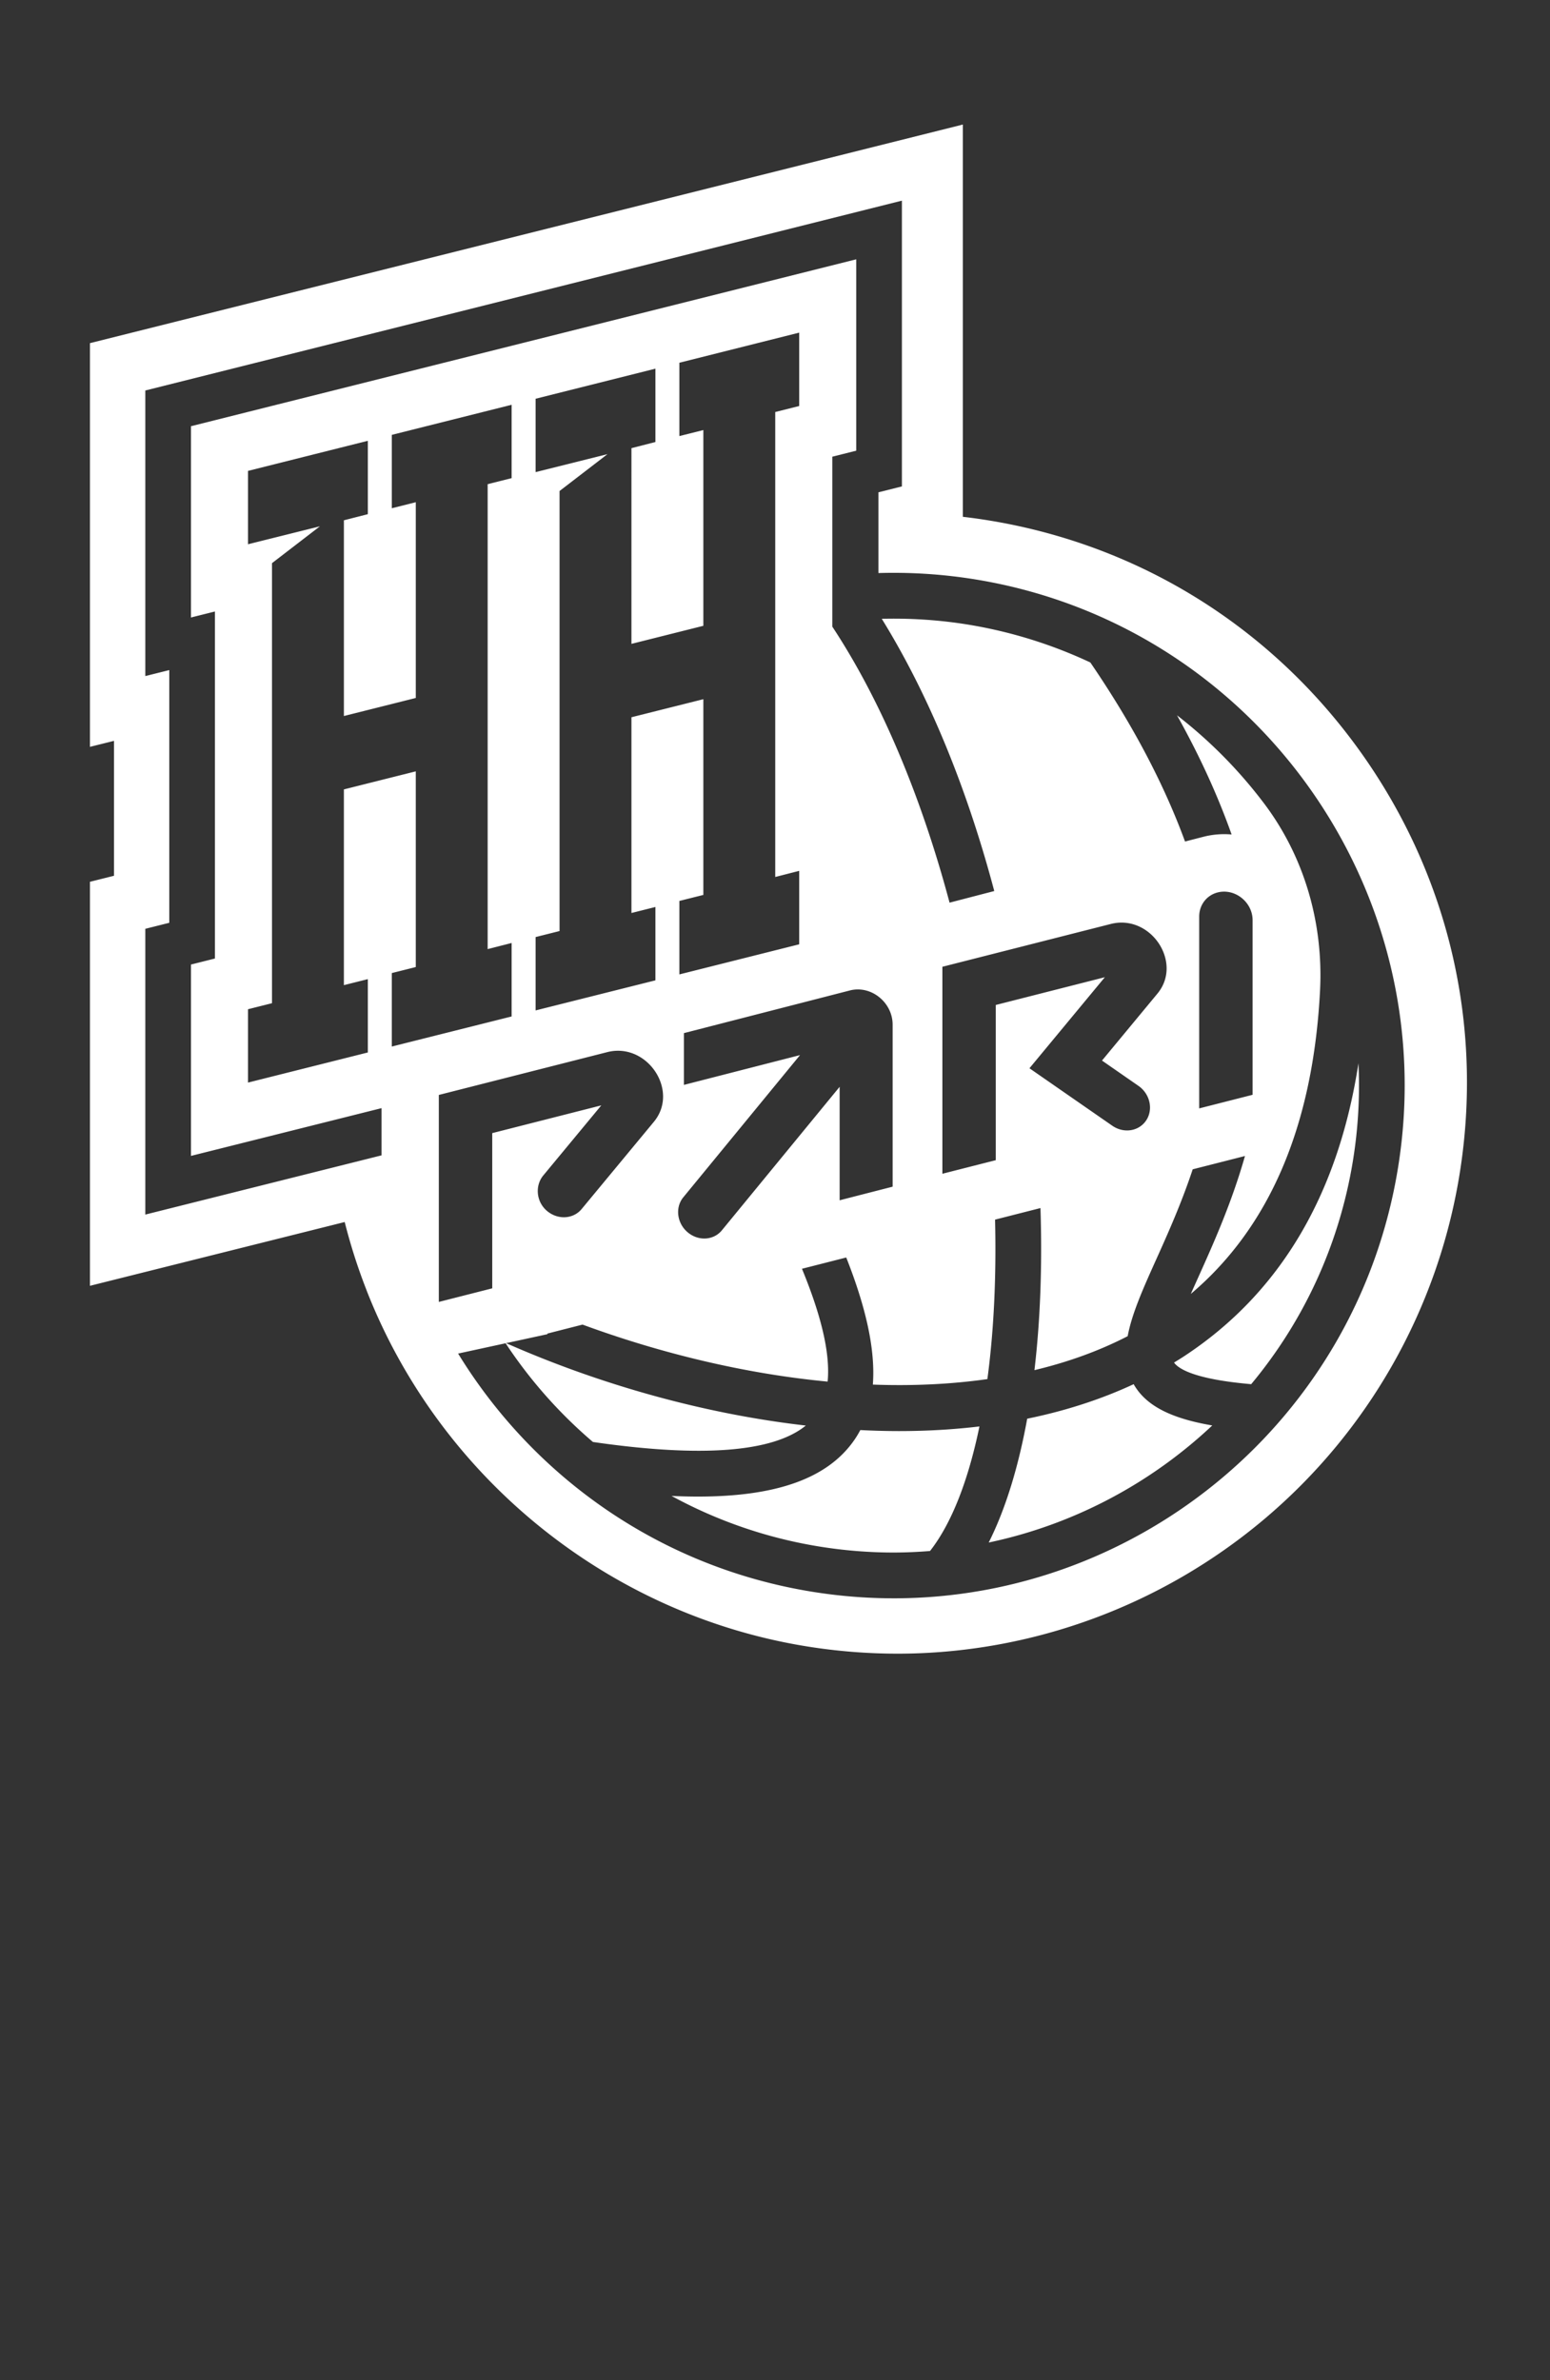
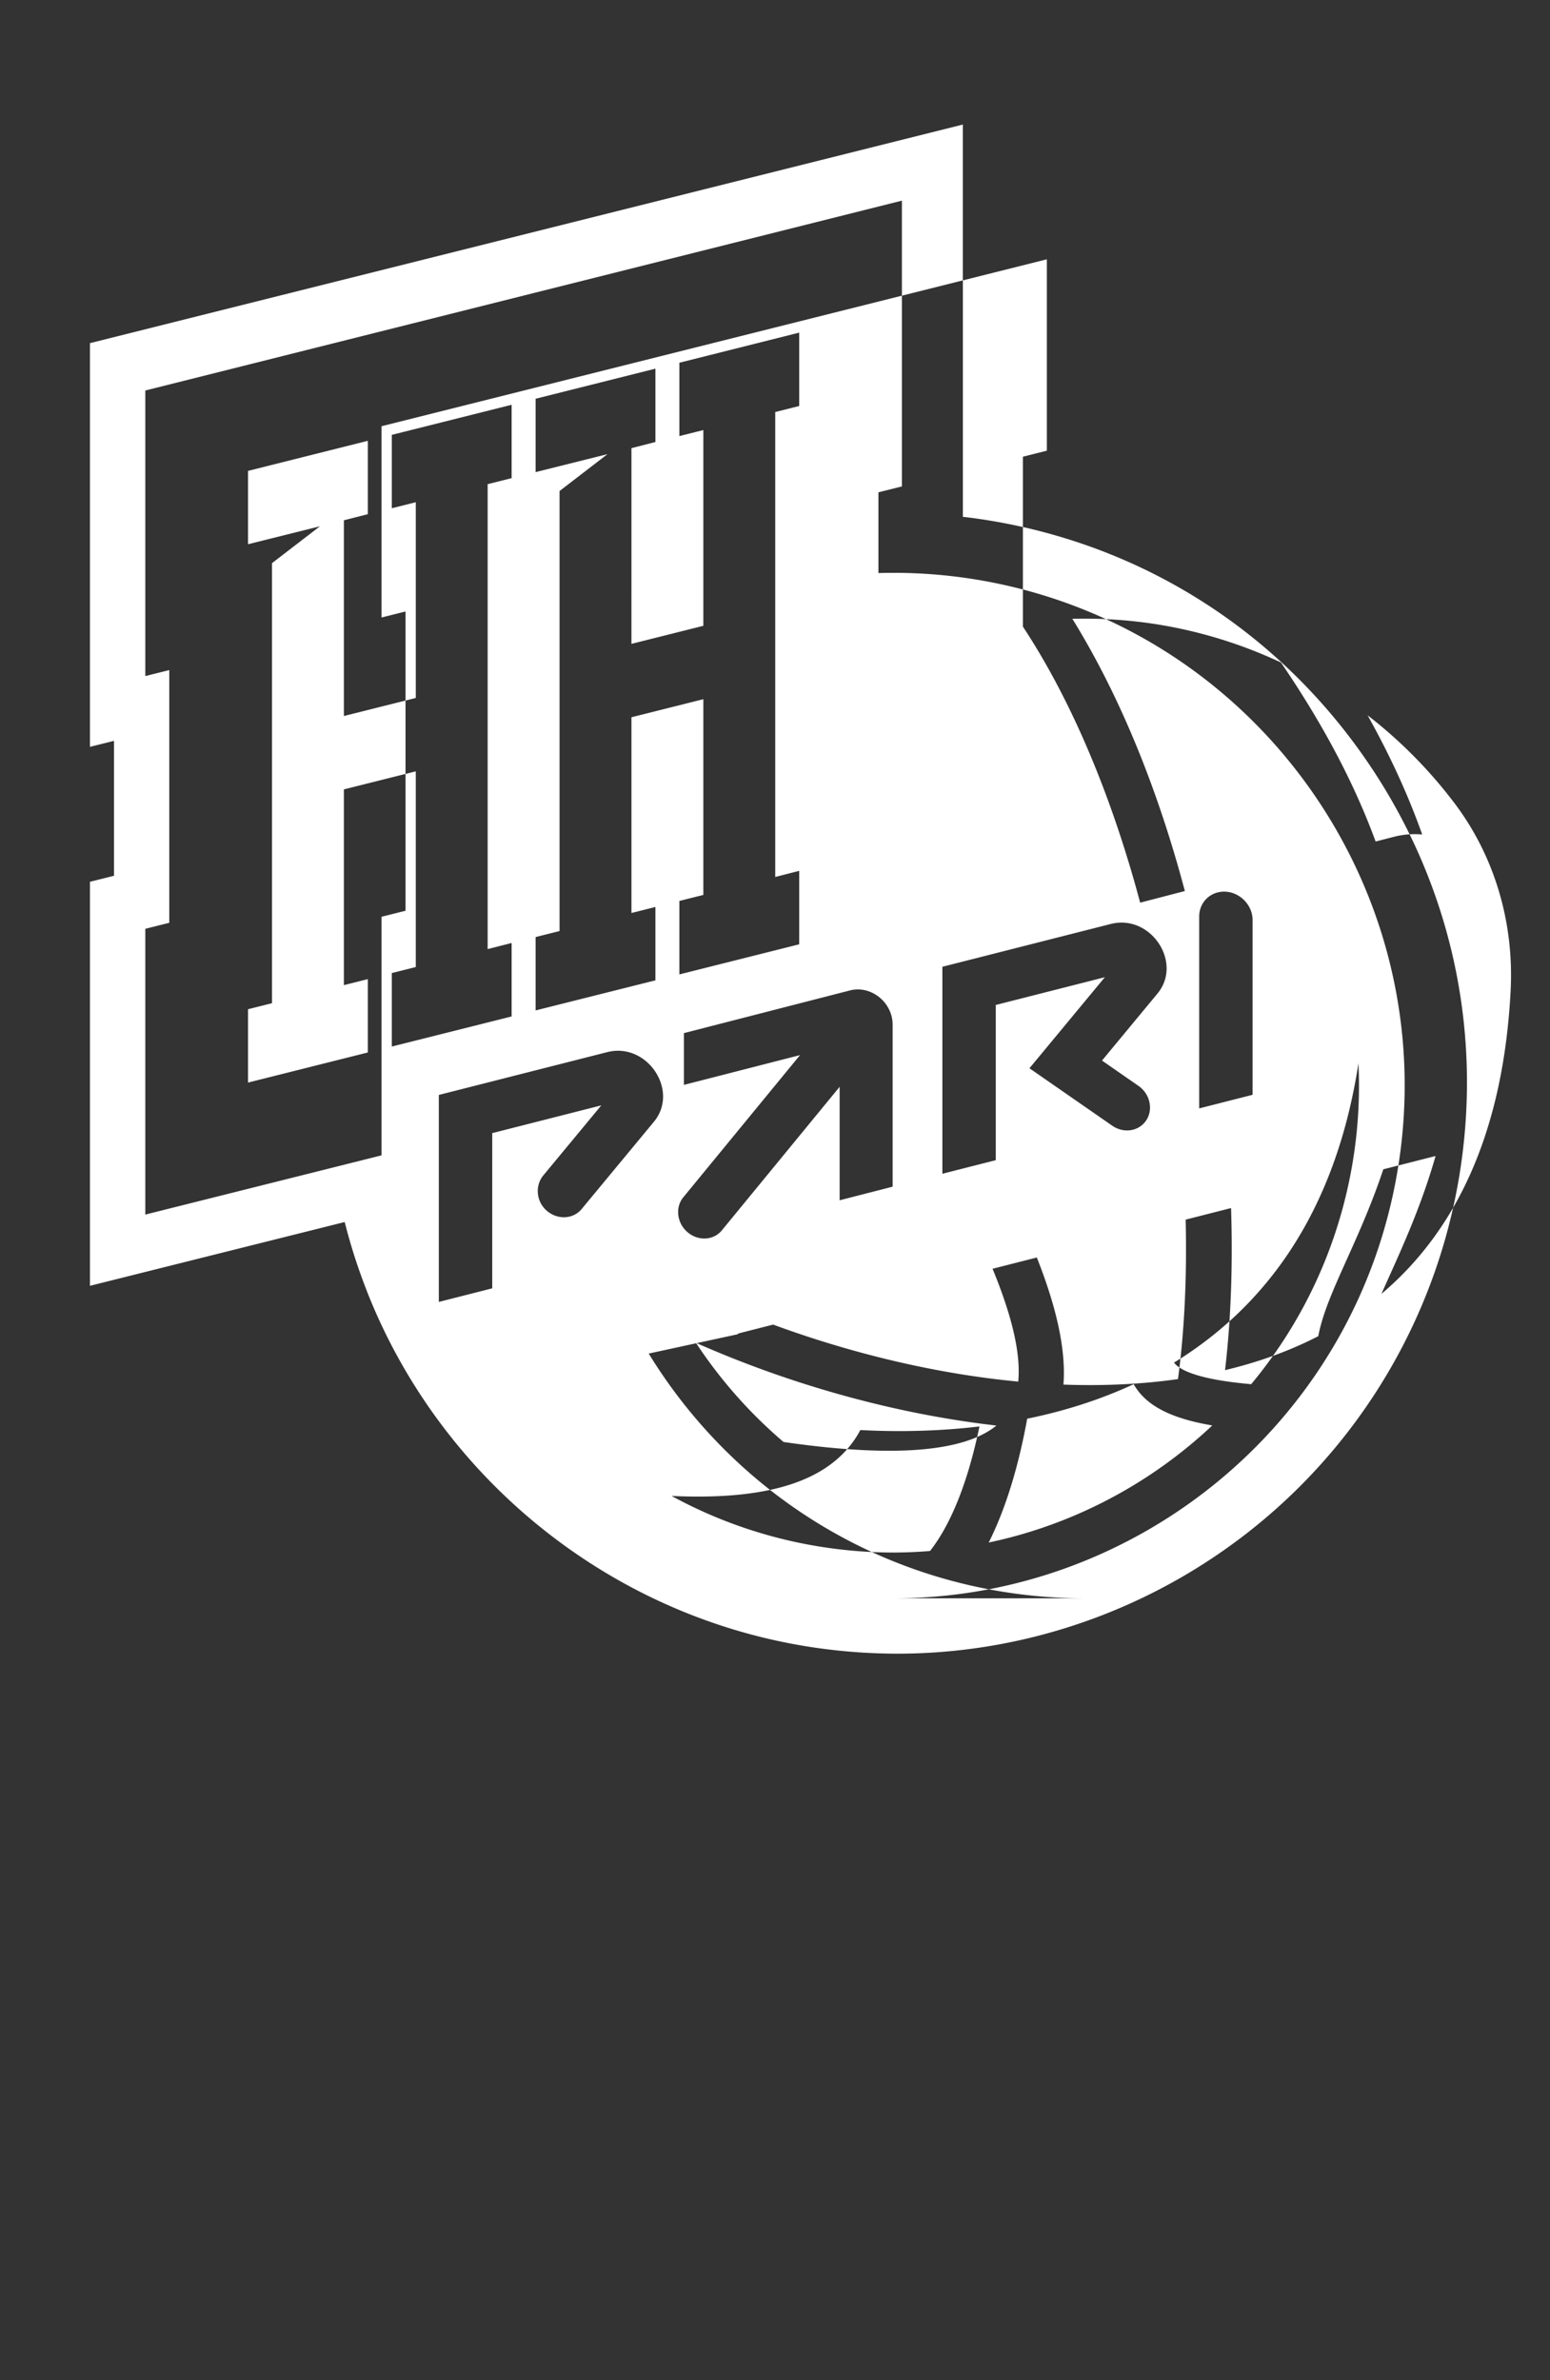
<svg xmlns="http://www.w3.org/2000/svg" width="224" height="344" fill="none">
  <rect width="100%" height="100%" fill="#333333" stroke="none" />
-   <path fill-rule="evenodd" clip-rule="evenodd" d="M196.417 108.395c-12.87-17.88-31.896-29.667-53.57-33.188a80.982 80.982 0 0 0-3.697-.515V18L13 49.594v58.345l3.473-.864v19.498l-3.473.87v58.392l36.815-9.219a81.836 81.836 0 0 0 3.096 9.696l.153.405c10.637 26.957 34.93 46.582 63.4 51.21A82.814 82.814 0 0 0 129.7 239c19.315 0 38.145-6.911 53.018-19.454a82.407 82.407 0 0 0 28.202-49.772c3.52-21.702-1.632-43.501-14.503-61.379Zm-73.586 34.75-23.99 6.168v7.482l16.776-4.305-16.868 20.552c-1.291 1.576-.866 4.032.913 5.276 1.535 1.074 3.545.859 4.658-.499l17.022-20.746v16.4l7.658-1.966v-23.414c0-3.226-3.123-5.732-6.169-4.948Zm-62.744-70.56-3.464.87V62.85l17.316-4.348v10.603l-3.465.87v67.197l3.465-.885v10.619l-17.316 4.348v-10.619l3.464-.87v-28.284l-10.39 2.609v28.29l3.461-.869v10.6l-17.315 4.351V145.86l3.464-.87V81.393l6.926-5.327-10.39 2.593V68.056l17.315-4.348v10.603l-3.46.885v28.288l10.39-2.609v-28.29Zm55.409-24.51-17.316 4.35v10.6l3.465-.869v28.29l-10.39 2.61V64.77l3.464-.888v-10.6L77.403 57.63v10.604l10.387-2.596-6.925 5.326v63.597l-3.462.87v10.603l17.316-4.348v-10.603l-3.464.87v-28.291l10.39-2.609v28.288l-3.465.869v10.619l17.316-4.351v-10.616l-3.461.886v-67.2l3.461-.87V48.075Zm55.773 147.843c13.767-9.107 22.125-23.282 25.049-42.242a67.545 67.545 0 0 1-.789 14.026c-2.001 12.352-7.243 23.379-14.712 32.349-8.128-.705-10.49-2.198-11.151-3.123.54-.331 1.078-.661 1.603-1.01Zm-7.355 4.276c1.756 2.955 5.251 4.794 11.279 5.822-8.945 8.425-20.112 14.35-32.308 16.921 2.408-4.787 4.282-10.856 5.562-17.896 5.537-1.132 10.689-2.802 15.393-4.993l.018.037c.018.036.035.072.056.109Zm-33.991 6.636c4.011 0 7.889-.225 11.623-.671-1.612 7.811-4.03 14.035-7.143 18.003a66.641 66.641 0 0 1-5.248.221c-3.567 0-7.184-.287-10.816-.879a66.817 66.817 0 0 1-21.29-7.302c1.324.062 2.598.093 3.825.093 11.552 0 18.895-2.727 22.67-8.297.289-.424.547-.863.786-1.315 1.889.094 3.756.147 5.593.147Zm-.765 24.17c35.57 0 67.002-25.906 72.88-62.238 6.528-40.334-20.876-78.474-61.082-85.02a73.594 73.594 0 0 0-14.01-.919V71.151l3.393-.85V29L21 56.437v41.272l3.464-.864v36.523l-3.464.869v41.303l34.14-8.561v-6.823l-27.544 6.904v-27.658l3.465-.87V88.377l-3.465.867V61.6l96.147-24.123v27.658l-3.462.87v24.56c7.019 10.634 12.839 24.494 16.946 39.894l6.46-1.68c-3.952-14.908-9.486-28.394-16.259-39.346 4.104-.1 8.271.156 12.468.838a67.063 67.063 0 0 1 17.677 5.476c6.388 9.351 10.784 17.959 13.683 25.876l1.858-.48.824-.212a12.1 12.1 0 0 1 4.048-.324c-1.926-5.433-4.505-11.171-7.889-17.227a67.527 67.527 0 0 1 12.55 12.695c5.869 7.757 8.622 17.382 8.119 27.109-1.01 19.499-7.271 34.179-18.674 43.822.339-.764.687-1.54 1.041-2.325 2.212-4.915 4.835-10.753 6.786-17.607l-7.553 1.923c-1.638 4.925-3.567 9.232-5.245 12.96l-.006.013c-1.881 4.18-3.54 7.869-4.148 11.145-4.186 2.16-8.71 3.771-13.473 4.909.839-7.128 1.141-15.026.87-23.426l-6.562 1.671c.199 8.337-.183 16.141-1.109 23.048-5.341.758-10.9 1.004-16.552.795.398-5.227-1.109-11.432-3.846-18.37l-6.398 1.63c2.654 6.455 4.123 12.046 3.71 16.307-12.034-1.135-24.245-4.127-35.421-8.238l-5.07 1.294v.09l-5.979 1.297c13.845 6.112 28.887 10.26 43.316 11.909-4.723 3.861-15.051 4.656-30.763 2.375a67.866 67.866 0 0 1-12.621-14.269l-6.864 1.49c10.863 17.731 29.04 30.818 51.078 34.409 3.989.648 7.957.963 11.875.963Zm7.032-91.274 24.338-6.187c5.76-1.468 10.467 5.567 6.736 10.07l-8.007 9.672 5.263 3.652c1.793 1.244 2.222 3.697.92 5.268-1.122 1.356-3.148 1.571-4.695.498l-11.972-8.306 10.897-13.159-15.765 4.012v22.431l-7.715 1.963v-29.914Zm-72.772 48.437v-29.914l24.338-6.187c5.764-1.468 10.468 5.566 6.74 10.07l-10.444 12.614c-1.208 1.458-3.46 1.599-5.04.233-1.537-1.334-1.708-3.634-.493-5.099l8.38-10.123-15.763 4.011V186.2l-7.718 1.963Zm117.604-29.936v-25.23c0-2.615-2.557-4.65-5.052-4.015-1.588.406-2.666 1.808-2.666 3.476v27.736l7.718-1.967Z" fill="#fff" />
+   <path fill-rule="evenodd" clip-rule="evenodd" d="M196.417 108.395c-12.87-17.88-31.896-29.667-53.57-33.188a80.982 80.982 0 0 0-3.697-.515V18L13 49.594v58.345l3.473-.864v19.498l-3.473.87v58.392l36.815-9.219a81.836 81.836 0 0 0 3.096 9.696l.153.405c10.637 26.957 34.93 46.582 63.4 51.21A82.814 82.814 0 0 0 129.7 239c19.315 0 38.145-6.911 53.018-19.454a82.407 82.407 0 0 0 28.202-49.772c3.52-21.702-1.632-43.501-14.503-61.379Zm-73.586 34.75-23.99 6.168v7.482l16.776-4.305-16.868 20.552c-1.291 1.576-.866 4.032.913 5.276 1.535 1.074 3.545.859 4.658-.499l17.022-20.746v16.4l7.658-1.966v-23.414c0-3.226-3.123-5.732-6.169-4.948Zm-62.744-70.56-3.464.87V62.85l17.316-4.348v10.603l-3.465.87v67.197l3.465-.885v10.619l-17.316 4.348v-10.619l3.464-.87v-28.284l-10.39 2.609v28.29l3.461-.869v10.6l-17.315 4.351V145.86l3.464-.87V81.393l6.926-5.327-10.39 2.593V68.056l17.315-4.348v10.603l-3.46.885v28.288l10.39-2.609v-28.29Zm55.409-24.51-17.316 4.35v10.6l3.465-.869v28.29l-10.39 2.61V64.77l3.464-.888v-10.6L77.403 57.63v10.604l10.387-2.596-6.925 5.326v63.597l-3.462.87v10.603l17.316-4.348v-10.603l-3.464.87v-28.291l10.39-2.609v28.288l-3.465.869v10.619l17.316-4.351v-10.616l-3.461.886v-67.2l3.461-.87V48.075Zm55.773 147.843c13.767-9.107 22.125-23.282 25.049-42.242a67.545 67.545 0 0 1-.789 14.026c-2.001 12.352-7.243 23.379-14.712 32.349-8.128-.705-10.49-2.198-11.151-3.123.54-.331 1.078-.661 1.603-1.01Zm-7.355 4.276c1.756 2.955 5.251 4.794 11.279 5.822-8.945 8.425-20.112 14.35-32.308 16.921 2.408-4.787 4.282-10.856 5.562-17.896 5.537-1.132 10.689-2.802 15.393-4.993l.018.037c.018.036.035.072.056.109Zm-33.991 6.636c4.011 0 7.889-.225 11.623-.671-1.612 7.811-4.03 14.035-7.143 18.003a66.641 66.641 0 0 1-5.248.221c-3.567 0-7.184-.287-10.816-.879a66.817 66.817 0 0 1-21.29-7.302c1.324.062 2.598.093 3.825.093 11.552 0 18.895-2.727 22.67-8.297.289-.424.547-.863.786-1.315 1.889.094 3.756.147 5.593.147Zm-.765 24.17c35.57 0 67.002-25.906 72.88-62.238 6.528-40.334-20.876-78.474-61.082-85.02a73.594 73.594 0 0 0-14.01-.919V71.151l3.393-.85V29L21 56.437v41.272l3.464-.864v36.523l-3.464.869v41.303l34.14-8.561v-6.823v-27.658l3.465-.87V88.377l-3.465.867V61.6l96.147-24.123v27.658l-3.462.87v24.56c7.019 10.634 12.839 24.494 16.946 39.894l6.46-1.68c-3.952-14.908-9.486-28.394-16.259-39.346 4.104-.1 8.271.156 12.468.838a67.063 67.063 0 0 1 17.677 5.476c6.388 9.351 10.784 17.959 13.683 25.876l1.858-.48.824-.212a12.1 12.1 0 0 1 4.048-.324c-1.926-5.433-4.505-11.171-7.889-17.227a67.527 67.527 0 0 1 12.55 12.695c5.869 7.757 8.622 17.382 8.119 27.109-1.01 19.499-7.271 34.179-18.674 43.822.339-.764.687-1.54 1.041-2.325 2.212-4.915 4.835-10.753 6.786-17.607l-7.553 1.923c-1.638 4.925-3.567 9.232-5.245 12.96l-.006.013c-1.881 4.18-3.54 7.869-4.148 11.145-4.186 2.16-8.71 3.771-13.473 4.909.839-7.128 1.141-15.026.87-23.426l-6.562 1.671c.199 8.337-.183 16.141-1.109 23.048-5.341.758-10.9 1.004-16.552.795.398-5.227-1.109-11.432-3.846-18.37l-6.398 1.63c2.654 6.455 4.123 12.046 3.71 16.307-12.034-1.135-24.245-4.127-35.421-8.238l-5.07 1.294v.09l-5.979 1.297c13.845 6.112 28.887 10.26 43.316 11.909-4.723 3.861-15.051 4.656-30.763 2.375a67.866 67.866 0 0 1-12.621-14.269l-6.864 1.49c10.863 17.731 29.04 30.818 51.078 34.409 3.989.648 7.957.963 11.875.963Zm7.032-91.274 24.338-6.187c5.76-1.468 10.467 5.567 6.736 10.07l-8.007 9.672 5.263 3.652c1.793 1.244 2.222 3.697.92 5.268-1.122 1.356-3.148 1.571-4.695.498l-11.972-8.306 10.897-13.159-15.765 4.012v22.431l-7.715 1.963v-29.914Zm-72.772 48.437v-29.914l24.338-6.187c5.764-1.468 10.468 5.566 6.74 10.07l-10.444 12.614c-1.208 1.458-3.46 1.599-5.04.233-1.537-1.334-1.708-3.634-.493-5.099l8.38-10.123-15.763 4.011V186.2l-7.718 1.963Zm117.604-29.936v-25.23c0-2.615-2.557-4.65-5.052-4.015-1.588.406-2.666 1.808-2.666 3.476v27.736l7.718-1.967Z" fill="#fff" />
</svg>